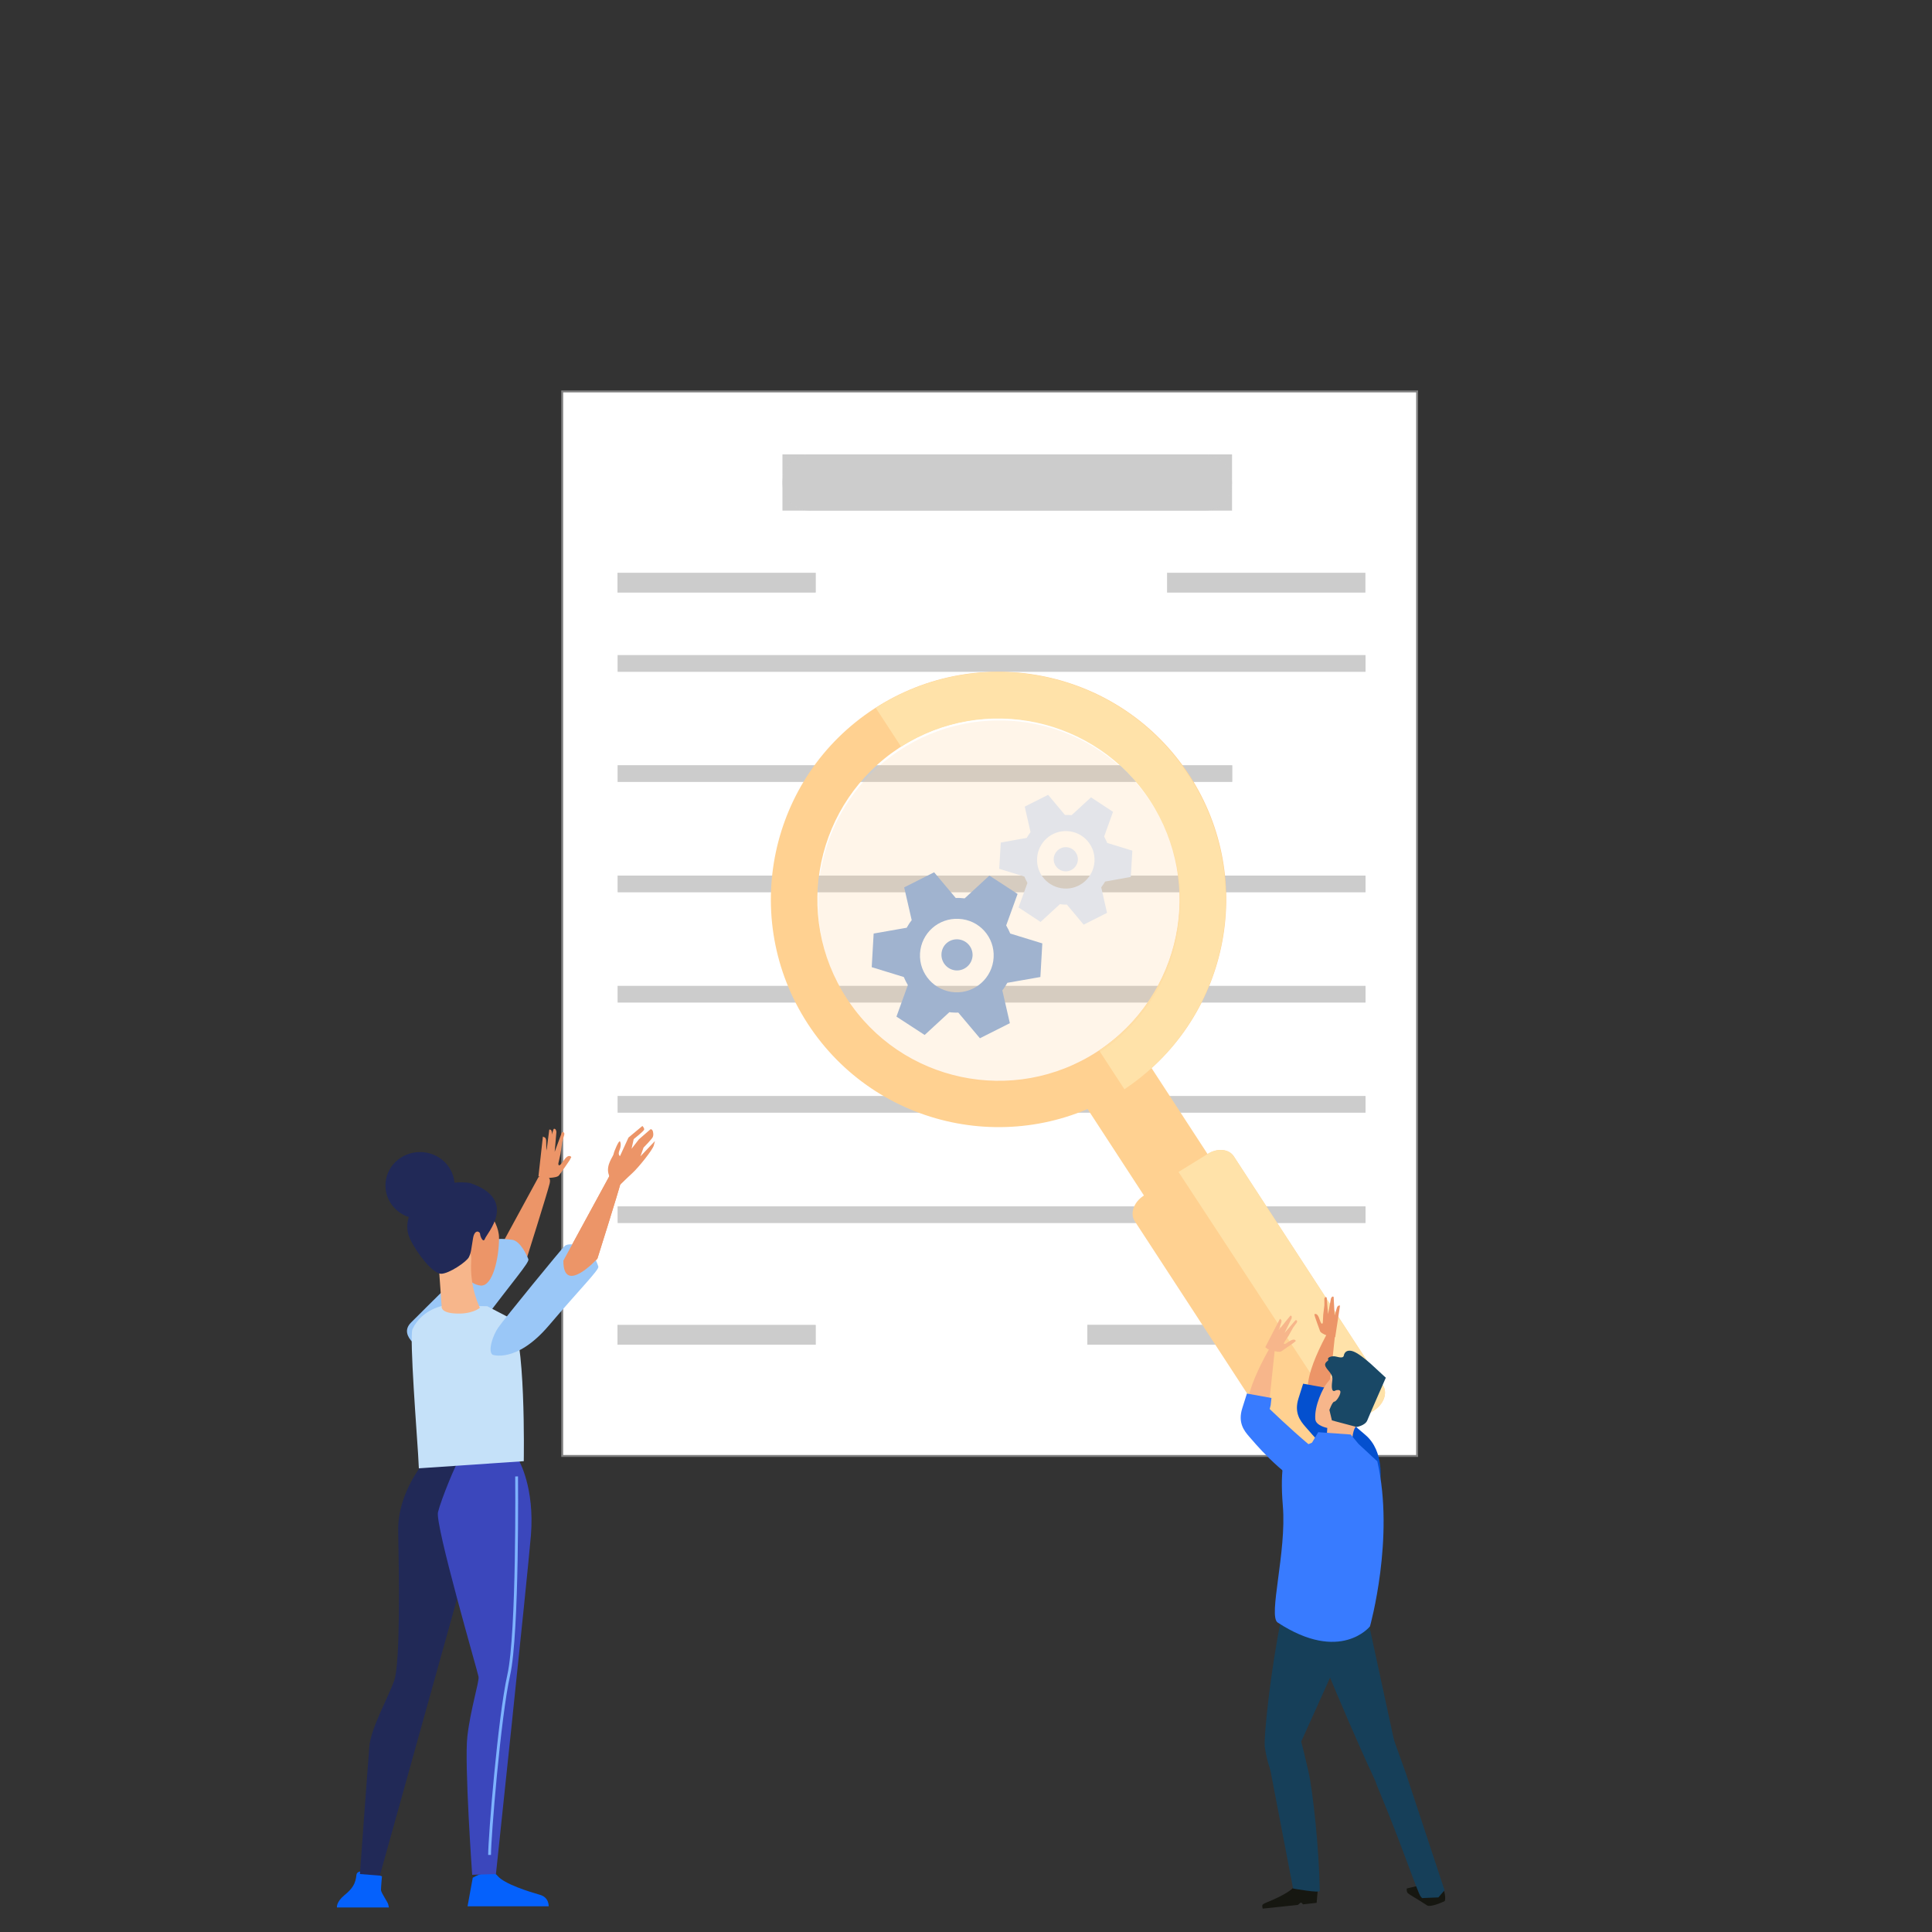
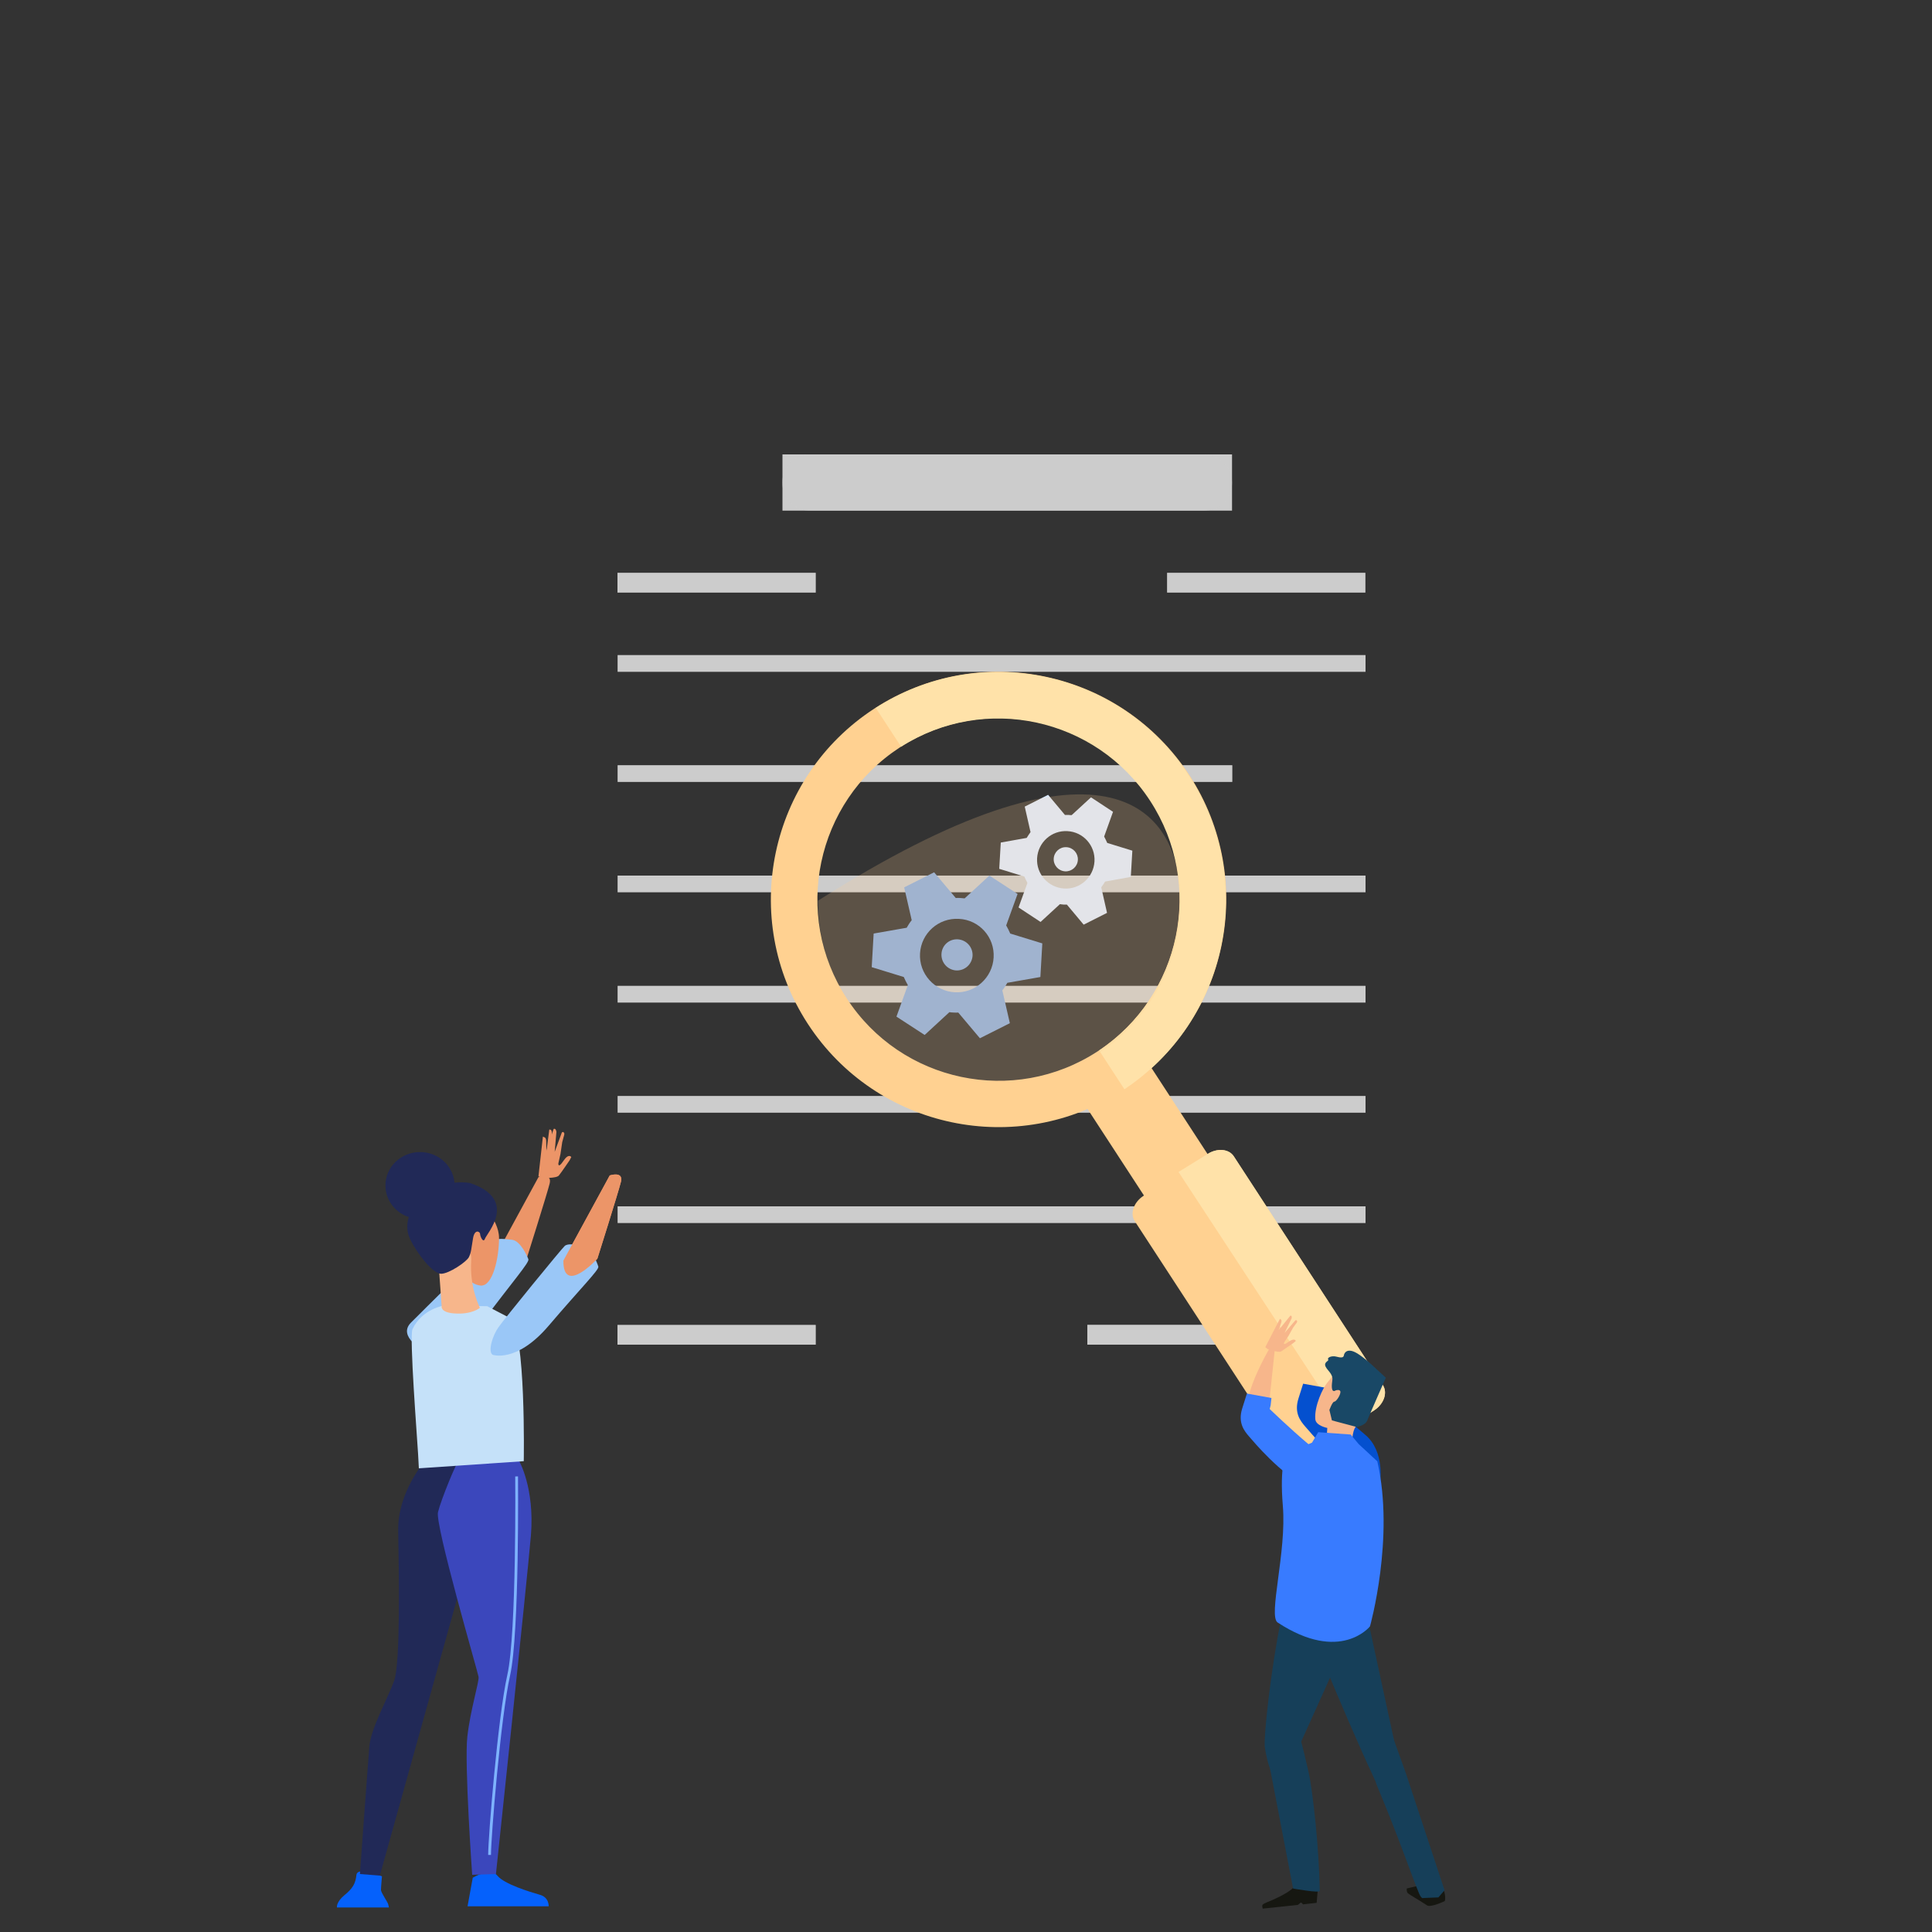
<svg xmlns="http://www.w3.org/2000/svg" version="1.1" id="Layer_1" x="0px" y="0px" viewBox="0 0 1000 1000" style="enable-background:new 0 0 1000 1000;" xml:space="preserve">
  <rect x="0" y="0" width="1000" height="1000" fill="#333333" stroke="none" />
  <style type="text/css">
	.st0{fill:#FFFFFF;stroke:#7F7F7F;stroke-miterlimit:10;}
	.st1{fill:#CCCCCC;}
	.st2{opacity:0.49;fill:#CCCCCC;}
	.st3{fill:#DCEAFF;}
	.st4{fill:#88ACDF;}
	.st5{fill:#FFD191;}
	.st6{fill:#FFE2A9;}
	.st7{opacity:0.2;fill:#FFD191;}
	.st8{fill:#EC9568;}
	.st9{fill:#9AC7F7;}
	.st10{fill:#0561FC;}
	.st11{fill:#212957;}
	.st12{fill:#3B47BC;}
	.st13{fill:none;stroke:#7EB3FF;stroke-width:1.454;stroke-miterlimit:10;}
	.st14{fill:#C5E1F9;}
	.st15{fill:#F7B68B;}
	.st16{fill:#0450CF;}
	.st17{fill:#161711;}
	.st18{fill:#163F59;}
	.st19{fill:#387BFF;}
	.st20{fill:#194866;}
</style>
-   <rect x="291" y="202.6" class="st0" width="442.5" height="551" />
  <rect x="405" y="235.2" class="st1" width="232.7" height="29.1" />
  <rect x="319.6" y="296.5" class="st1" width="102.6" height="10.2" />
  <rect x="319.6" y="685.8" class="st1" width="102.6" height="10.2" />
  <rect x="319.7" y="339.1" class="st1" width="387.1" height="8.6" />
  <rect x="319.7" y="396.1" class="st1" width="318.1" height="8.6" />
  <rect x="319.7" y="453.2" class="st1" width="387.1" height="8.6" />
  <rect x="319.7" y="510.3" class="st1" width="387.1" height="8.6" />
  <rect x="319.7" y="567.3" class="st1" width="387.1" height="8.6" />
  <rect x="319.7" y="624.4" class="st1" width="387.1" height="8.6" />
  <rect x="604.1" y="296.5" class="st1" width="102.6" height="10.2" />
  <rect x="562.8" y="685.8" class="st1" width="102.6" height="10.2" />
  <path class="st2" d="M623.1,264.4H419.5c-8,0-14.6-6.5-14.6-14.6v0c0-8,6.5-14.6,14.6-14.6h203.6c8,0,14.6,6.5,14.6,14.6v0  C637.7,257.8,631.2,264.4,623.1,264.4z" />
  <rect x="319.6" y="296.5" class="st2" width="102.6" height="10.2" />
  <rect x="319.6" y="685.8" class="st2" width="102.6" height="10.2" />
  <rect x="319.7" y="339.1" class="st2" width="387.1" height="8.6" />
  <rect x="319.7" y="396.1" class="st2" width="318.1" height="8.6" />
  <rect x="319.7" y="453.2" class="st2" width="387.1" height="8.6" />
  <rect x="319.7" y="510.3" class="st2" width="387.1" height="8.6" />
  <rect x="319.7" y="567.3" class="st2" width="387.1" height="8.6" />
  <rect x="319.7" y="624.4" class="st2" width="387.1" height="8.6" />
  <rect x="604.1" y="296.5" class="st2" width="102.6" height="10.2" />
  <rect x="562.8" y="685.8" class="st1" width="102.6" height="10.2" />
  <g>
    <path class="st3" d="M553,421.8c-0.6,0-1.2,0-1.8,0l-8.7-10.4l-12.1,6.1l3,13.2c-0.7,1-1.4,2-2,3l-13.4,2.4l-0.8,13.6l13,4   c0.5,1.1,1,2.2,1.6,3.3l-4.6,12.7l11.4,7.5l10-9.2c0.6,0.1,1.2,0.1,1.8,0.2c0.6,0,1.2,0,1.8,0l8.7,10.4l12.1-6.1l-3-13.2   c0.7-1,1.4-2,2-3l13.3-2.4l0.8-13.6l-13-4c-0.5-1.1-1-2.2-1.6-3.3l4.6-12.8l-11.4-7.5l-10,9.2C554.2,421.9,553.6,421.9,553,421.8z    M566.5,445.9c-0.5,8.2-7.5,14.5-15.7,14c-8.2-0.5-14.5-7.5-14-15.7c0.5-8.2,7.5-14.5,15.7-14C560.7,430.6,567,437.7,566.5,445.9z" />
    <path class="st3" d="M552,438.5c3.5,0.2,6.1,3.2,5.9,6.6c-0.2,3.5-3.2,6.1-6.6,5.9c-3.5-0.2-6.1-3.2-5.9-6.6   C545.6,441,548.5,438.3,552,438.5z" />
  </g>
  <g>
    <path class="st4" d="M497,464.8c-0.8,0-1.5-0.1-2.3,0l-11.2-13.3l-15.5,7.8l3.9,17c-1,1.2-1.8,2.5-2.6,3.9l-17.1,3l-1,17.4   l16.6,5.1c0.6,1.4,1.3,2.8,2.1,4.2l-5.9,16.3l14.6,9.5l12.8-11.8c0.8,0.1,1.5,0.2,2.3,0.2c0.8,0,1.5,0.1,2.3,0l11.2,13.3l15.5-7.8   l-3.9-17c1-1.2,1.8-2.5,2.6-3.9l17.1-3l1-17.4l-16.6-5.1c-0.6-1.4-1.3-2.8-2.1-4.2l5.9-16.3l-14.6-9.5L499.3,465   C498.6,464.9,497.8,464.9,497,464.8z M514.3,495.6c-0.6,10.5-9.6,18.6-20.1,18c-10.5-0.6-18.6-9.6-18-20.1   c0.6-10.5,9.6-18.5,20.1-17.9C506.9,476.1,514.9,485.1,514.3,495.6z" />
    <path class="st4" d="M495.8,486.2c4.4,0.3,7.8,4,7.6,8.5c-0.3,4.4-4,7.8-8.5,7.6c-4.4-0.3-7.8-4-7.6-8.5   C487.5,489.3,491.3,485.9,495.8,486.2z" />
  </g>
  <path class="st5" d="M711.3,729.9l-33.1,21.6c-5,3.3-11.1,2.8-13.7-1.1L587.3,632c-2.5-3.9-0.5-9.7,4.5-13l33.1-21.6  c5-3.3,11.1-2.8,13.7,1.1L715.8,717C718.3,720.9,716.3,726.7,711.3,729.9z" />
  <rect x="601.8" y="546.1" transform="matrix(0.838 -0.546 0.546 0.838 -242.048 441.134)" class="st5" width="39.3" height="163.8" />
  <path class="st6" d="M638.6,598.5c-2.5-3.9-8.7-4.4-13.7-1.1l-14.9,9.2l87,132.7l14.3-9.3c5-3.3,7-9.1,4.5-13L638.6,598.5z" />
  <path class="st5" d="M615.6,401.2C580,346.7,507,331.3,452.5,366.8c-54.5,35.5-69.9,108.5-34.4,163.1  c35.5,54.5,108.5,69.9,163.1,34.4C635.7,528.8,651.1,455.7,615.6,401.2z M568.1,544.2c-43.4,28.3-101.6,16-129.8-27.4  c-28.3-43.4-16-101.6,27.4-129.9c43.4-28.3,101.6-16,129.9,27.4C623.7,457.7,611.5,515.9,568.1,544.2z" />
  <path class="st6" d="M453.3,366.4l13.1,20.1c43.3-27.5,100.8-15.1,128.9,28c28.1,43.1,16.2,100.6-26.4,129.2l13.1,20.1  c53.7-35.8,68.7-108.2,33.4-162.4C580.1,347.1,507.7,331.6,453.3,366.4z" />
-   <path class="st7" d="M611,467.2c-0.3,51.8-42.5,93.6-94.3,93.3c-51.8-0.3-93.6-42.5-93.3-94.3c0.3-51.8,42.5-93.6,94.3-93.3  C569.5,373.1,611.3,415.3,611,467.2z" />
+   <path class="st7" d="M611,467.2c-0.3,51.8-42.5,93.6-94.3,93.3c-51.8-0.3-93.6-42.5-93.3-94.3C569.5,373.1,611.3,415.3,611,467.2z" />
  <g>
    <path class="st8" d="M254.7,653.4l24-44.1c0,0,7.2-2.4,5.8,3.3c-1.4,5.6-12.2,39.8-12.2,39.8S254.6,671.6,254.7,653.4z" />
    <path class="st9" d="M221.8,700.8c0,0,12.6,3.8,28-16.7c15.3-20.5,24.3-30.7,23.7-32.3c-0.6-1.6-4.1-9.6-8.5-10.1   c-4.3-0.5-8.1-0.9-9.6,0.6c-1.5,1.5-39.3,38.8-42.8,42.4C205.7,691.9,219.1,699.1,221.8,700.8z" />
    <path class="st8" d="M236.7,655.8c0,0,5.8,9.2,12.1,9.6c6.3,0.5,9.5-14.5,9.5-24.6c0-10.1-11.1-19.8-12.1-22.6   c-1.1-2.9-12.1,6.7-12.1,15.4C234,642.3,236.7,653.4,236.7,655.8z" />
    <g>
      <path class="st8" d="M291.6,652.5l24-44.1c0,0,7.2-2.4,5.8,3.3c-1.4,5.6-12.2,39.8-12.2,39.8S291.5,670.8,291.6,652.5z" />
-       <path class="st8" d="M318.2,616c0,0,6-6,9.1-8.8c3.1-2.8,10.5-12,11.1-14.3c0.6-2.3,0.6-2.3,0.6-2.3l-7.5,7.9l1.6-4.5    c0,0,4.5-4.6,4.8-5.5c0.4-1,0.2-2,0.2-2c-0.2-2.3-1.4-2-1.4-2l-6,5.2l-3.8,4.9l1.1-5c0,0,5.2-4.1,5.4-4.9c0.2-0.8-0.9-1.9-0.9-1.9    l-7.2,6l-4.4,9.6c0,0-1.2-0.7-0.3-2.9c0.9-2.2,0.8-3.8,0.3-4.7c-0.5-0.9-3.1,5.2-3.3,6.5c-0.2,1.3-3.8,5.4-2.7,10    C316.1,611.7,318.2,616,318.2,616z" />
    </g>
    <path class="st10" d="M197.7,971.2c0,0-0.5,5.4-0.5,7c0,1.6,3.6,6.3,3.8,7.7c0.3,1.4,0.3,1.4,0.3,1.4h-26.9c0,0-0.5-2.7,3.8-6.3   c4.4-3.6,5.8-6,6.3-10.6C185.1,965.9,197.7,971.2,197.7,971.2z" />
    <path class="st10" d="M244.7,971.9l-2.7,14.8h42c0,0,0.3-4.7-4.7-6c-4.9-1.4-18.4-5.5-21.9-9.9   C253.8,966.4,244.7,971.9,244.7,971.9z" />
    <path class="st11" d="M196.6,970.8l41.2-147.7l6.2-64.2v-3.7l-23.5,0.4c0,0-14.8,16.1-14.4,37c0.4,21,1.2,68.3-2.1,77.4   c-3.3,9.1-11.9,24.3-12.8,33.7c-0.8,9.5-4.9,66.3-4.9,66.3L196.6,970.8z" />
    <path class="st12" d="M268.6,756c0,0,8.2,14,6.2,38.7c-2.1,24.7-18.1,175.3-18.1,175.3l-12.3,0.4c0,0-4.1-57.6-2.5-71.6   c1.6-14,6.2-28.4,5.8-30.9c-0.4-2.5-22.6-78.6-21-85.2c1.6-6.6,9.9-26.8,11.1-27.2C239,755.2,268.6,756,268.6,756z" />
    <path class="st13" d="M267.4,764.2c0,0,0.8,81.1-4.1,102.9c-4.9,21.8-9.9,84-9.9,93" />
    <path class="st14" d="M264.1,682.3l-11.9-6.2l-22.2-0.4c0,0-11.5,1.6-16.5,12.3c-1.7,3.7,2.5,57.2,2.9,64.6   c0.4,7.4,0.4,7.4,0.4,7.4l54.3-3.7C271.1,756.4,272.3,688.9,264.1,682.3z" />
    <path class="st9" d="M254.9,701.2c0,0,12.3,4.6,29-14.9c16.6-19.5,26.3-29.1,25.8-30.7c-0.5-1.6-3.5-9.9-7.8-10.7   c-4.3-0.8-8-1.4-9.6,0c-1.6,1.4-31.5,38-34.3,42.1C255.1,691,252.4,699.3,254.9,701.2z" />
    <path class="st15" d="M227,653.9l1.6,22.2c0,0-0.8,3.1,6.2,3.7c9.5,0.8,13.6-2.9,13.6-2.9s-5.4-10.3-4.5-24.3   C244.7,638.7,227,653.9,227,653.9z" />
    <path class="st11" d="M243.5,612.4c0,0-12-2.9-23.9,6.2c-7,5.4-11.1,14.8-7.4,22.6c3.7,7.8,11.9,18.1,16.1,18.1   c4.1,0,13.2-6.2,14.4-8.6c1.2-2.5,1.2-4.1,2.1-9.5c0.8-5.4,3.7-3.7,3.7-2.5c0,1.2,1.6,4.9,2.5,2.5   C251.7,638.7,268.6,621,243.5,612.4z" />
    <ellipse class="st11" cx="217.4" cy="613.6" rx="17.9" ry="17.3" />
    <path class="st8" d="M291.6,652.5l24-44.1c0,0,7.2-2.4,5.8,3.3c-1.4,5.6-12.2,39.8-12.2,39.8S291.5,670.8,291.6,652.5z" />
    <g>
      <path class="st8" d="M280.8,609.7c0,0,7.3,0.3,8.5-1.3c1.3-1.6,5.5-7.8,5.5-7.8l0.9-1.7c0,0-1.3-2.2-4.1,2    c-2.8,4.2-2.6,1.3-2.6,1.3l1.1-4.9l0.9-6.1l0.7-2.6c0,0,0.5-1.5,0.4-1.9c-0.5-1.4-1.3-0.5-1.3-0.5l-3.7,10l0.9-10.3    c0,0-0.1-1.3-0.8-1.6c-0.6-0.2-0.7,0.2-0.7,0.2l-3.7,11.2l-0.1-5.4c0,0-0.1-1.3-0.8-1.6c-0.7-0.3-0.9-0.4-0.9-0.4l-2.3,20.6    L280.8,609.7z" />
      <path class="st8" d="M285.4,595.2l0.2-7.3c0,0,0.2-1.6-0.1-2.5c-0.4-1-1.2-0.7-1.2-0.7l-1.4,10.9L285.4,595.2z" />
    </g>
  </g>
  <g>
-     <path class="st8" d="M688.4,715.7l3.6-34.2c0,0-20.1,31.5-13.9,42C684.2,734.1,688.4,715.7,688.4,715.7z" />
-     <path class="st8" d="M689.6,692.2c0,0-5.6-1.6-6.3-3.1c-0.6-1.5-2.6-7.3-2.6-7.3l-0.4-1.5c0,0,1.5-1.3,2.7,2.6   c1.3,3.9,1.7,1.6,1.7,1.6l0.2-4l0.6-4.9l0-2.2c0,0-0.1-1.2,0.1-1.6c0.7-0.9,1.1-0.1,1.1-0.1l0.7,8.5l1.5-8.1c0,0,0.4-1,0.9-1   c0.5,0,0.5,0.3,0.5,0.3l0.5,9.5l1.2-4.1c0,0,0.4-1,0.9-1c0.6,0,0.7-0.1,0.7-0.1l-2.5,16.4L689.6,692.2z" />
    <path class="st16" d="M714.3,767.2c0,0,3.1,4.8-6.8-0.9c-16.9-9.6-29.3-25-31.9-27.9c-2.5-2.9-5.9-7.1-3.5-14.6   c1.8-5.7,2.4-7.6,2.4-7.6l12.7,2.3l-0.4,3.7l-0.5,2c0,0,10.2,9.9,20.4,18.5C716.9,751.3,714.3,767.2,714.3,767.2z" />
    <path class="st17" d="M728.6,979.8c-0.6-0.6-0.5-2.3-0.5-2.3s9.1-2.4,12.2-2.1c0.8,0.1,2.2,0.5,3.5,1.1c0.2,0.1,0.7,0.7,0.9,0.8   c0.4,0.2,0.5-0.2,0.9-0.1c0.9,0.4,1.5,0.7,1.6,0.8c1.4,4.1,0.6,6,0.6,6s-7.3,3.5-9.2,2.2C733.5,982.8,729.9,981,728.6,979.8z" />
    <path class="st17" d="M682.1,977.8l-0.6,7.1l-7.1,0.8c0,0-0.5-0.9-1.1-0.9c-0.5,0.1-1.1,1.1-1.7,1.2c-1.5,0.2-3.1,0.3-3.8,0.4   c-1.3,0.1-14.2,1.5-14.2,1.5s-0.5-1.4-0.1-2c0.2-0.3,1.3-0.9,2.1-1.2c3.5-1.4,13.6-5.7,15.1-9.4   C672.4,970.8,682.1,977.8,682.1,977.8z" />
    <path class="st15" d="M686.5,747.7l0.5-8.6c0,0-5.9-1.1-6.2-4.5c-0.6-6.9,4-16.3,6.1-18.8c6-6.9,11.4-20.4,26.7-4.4   c5.8,6.1-10.4,23.7-12.4,27.9c-2,4.2-1,9.9-1,9.9l-5.1,2.1L686.5,747.7z" />
    <path class="st18" d="M717.8,890.3c0,0-11,19.9-4.8,34.6c11,26.2,17.7,46.1,21.4,54.9c1.4,3.4,2.3,2.6,2.3,2.6l7.8-0.3l3.2-3.7   l-20.1-60.8L717.8,890.3z" />
    <path class="st15" d="M656.9,726.4l3.6-34.2c0,0-20.1,31.5-13.9,42C652.7,744.8,656.9,726.4,656.9,726.4z" />
    <path class="st18" d="M677.7,842.2c0,0,23.8,59.4,39.9,91.4c9.4,18.7,9.2-8.6,9.2-8.6l-23-106.2l-37.1,0.7   C666.7,819.4,670.9,824,677.7,842.2z" />
    <path class="st18" d="M702.2,837.6c0,0-33.4,74.8-35.6,78.7c-7.4,13.4-11.1-6.7-11.9-11.7c-0.8-5.1,3.1-40.9,8.4-66.5   c5.4-25.6,5.4-25.6,5.4-25.6L702.2,837.6z" />
    <path class="st18" d="M670.8,891.4c0,0,3.2,11.1,6.4,25.3c2.4,10.5,5.6,40.7,5.9,62c0,1.3-13.8-1.2-13.8-1.2s-11.2-58.3-13.7-71.4   C653.2,893.1,661.4,882.9,670.8,891.4z" />
    <path class="st19" d="M712.9,756.4l-9.7-9l-4.1-4.9l-16.8-1.2l-3.2,5.4l-13.4,5.8c0,0-3.5,5.6-1.7,27c2,23.7-7.7,57-2.7,60.3   c32.5,21.3,47.8,2,47.8,2S722,795.9,712.9,756.4z" />
    <path class="st19" d="M689.9,772.9c0,0-1.5,4.1-11.5-1.5c-16.9-9.6-29.3-25-31.9-27.9c-2.5-2.9-5.9-7.1-3.5-14.6   c1.8-5.7,2.4-7.6,2.4-7.6l12.7,2.3l-0.4,3.7l-0.5,2c0,0,10.2,9.9,20.4,18.5C687.9,756.3,689.9,772.9,689.9,772.9z" />
    <path class="st20" d="M691.5,719.6c0,0,2.4-0.7,2.3,1c-0.1,1.7-2.2,4.9-3.2,4.9c-1,0.1-2.5,4.3-2.5,4.3l1.3,5.4l12.8,3.4   c0,0,4.4-0.7,5.5-3.4c1.1-2.8,9.6-22.1,9.6-22.1l-7.8-7.2c0,0-4.1-3.7-7.2-5.5c-4.7-2.8-6.5-0.4-6.7,1.1c-0.2,1.5-1.9,1.2-3.9,0.7   c-2.1-0.6-5,0.3-4.2,1.6c0.4,0.5-2,1.2-1.6,2.9c0.6,2.5,4.3,4.2,3.7,7.8C689.4,716.1,688.6,721.5,691.5,719.6z" />
    <path class="st15" d="M656.2,698.3c0,0,5.5,2,6.9,1.2c1.4-0.9,6.4-4.4,6.4-4.4l1.2-1c0,0-0.4-1.9-3.7,0.4c-3.3,2.4-2.3,0.3-2.3,0.3   l2.2-3.3l2.4-4.3l1.3-1.8c0,0,0.8-0.9,0.8-1.3c0-1.1-0.9-0.7-0.9-0.7l-5.6,6.5l3.6-7.4c0,0,0.3-1-0.1-1.4c-0.4-0.3-0.6,0-0.6,0   l-6,7.4l1.4-4c0,0,0.3-1-0.1-1.4c-0.4-0.4-0.6-0.5-0.6-0.5l-7.6,14.7L656.2,698.3z" />
  </g>
</svg>